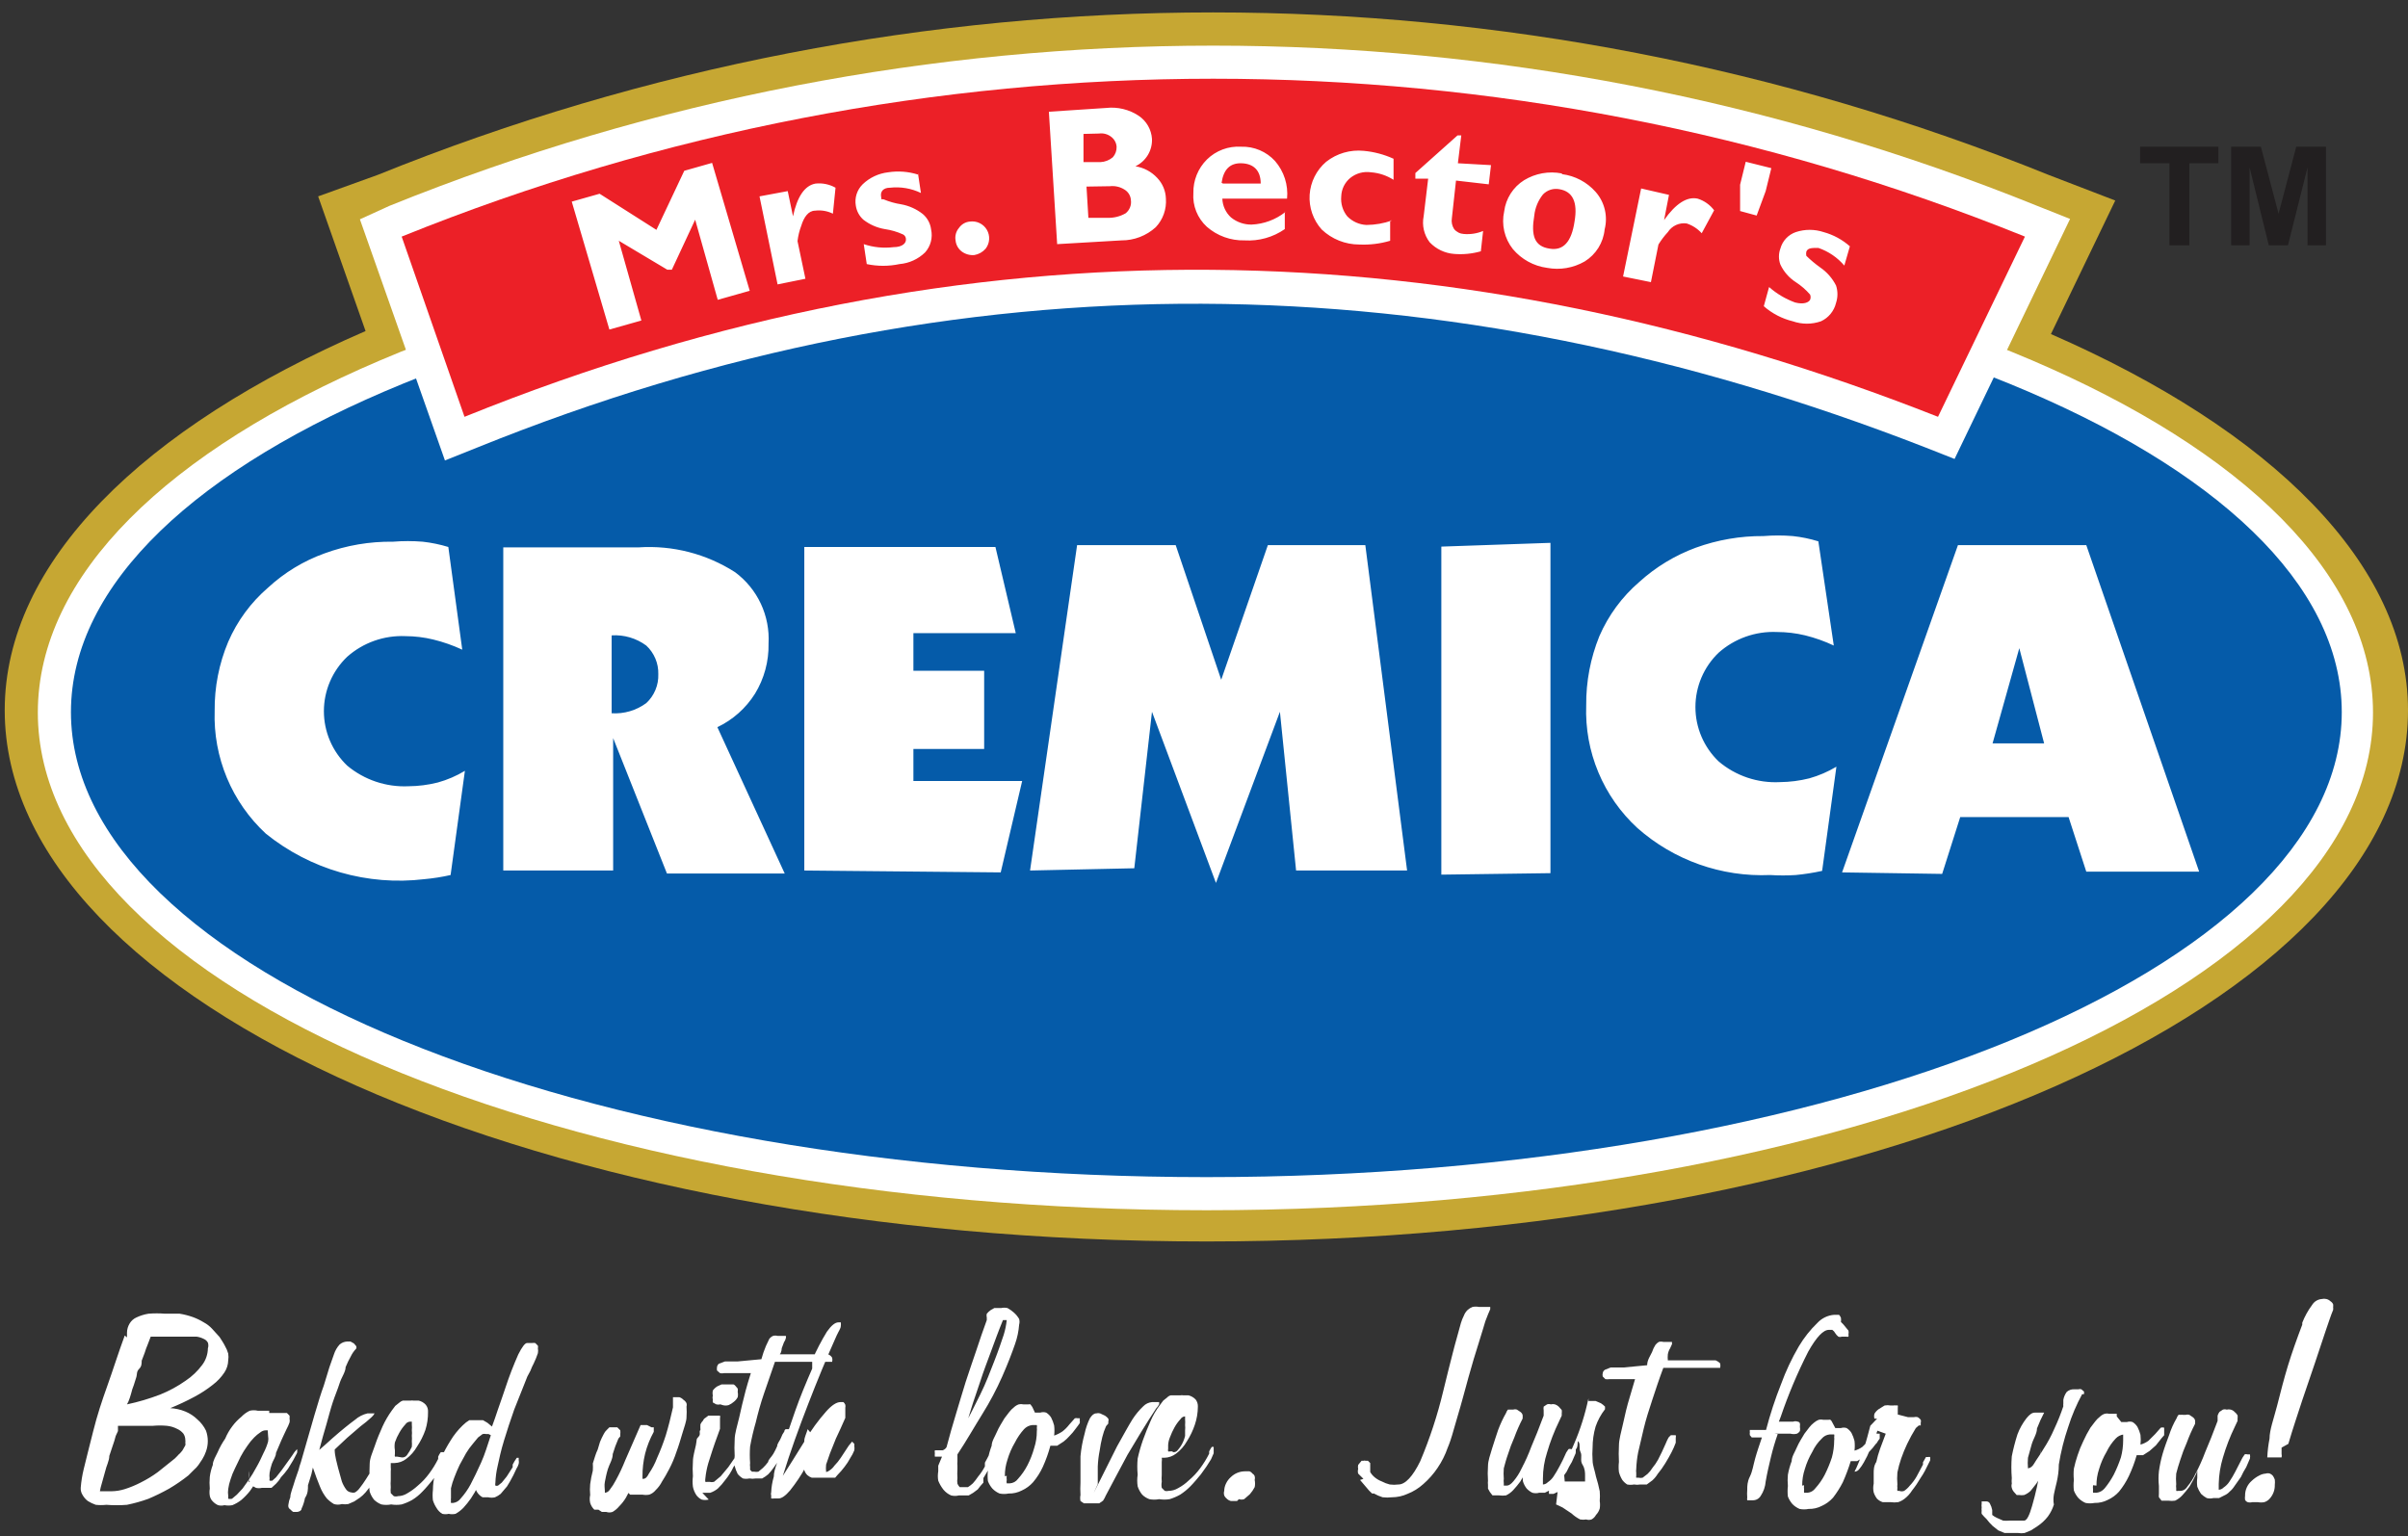
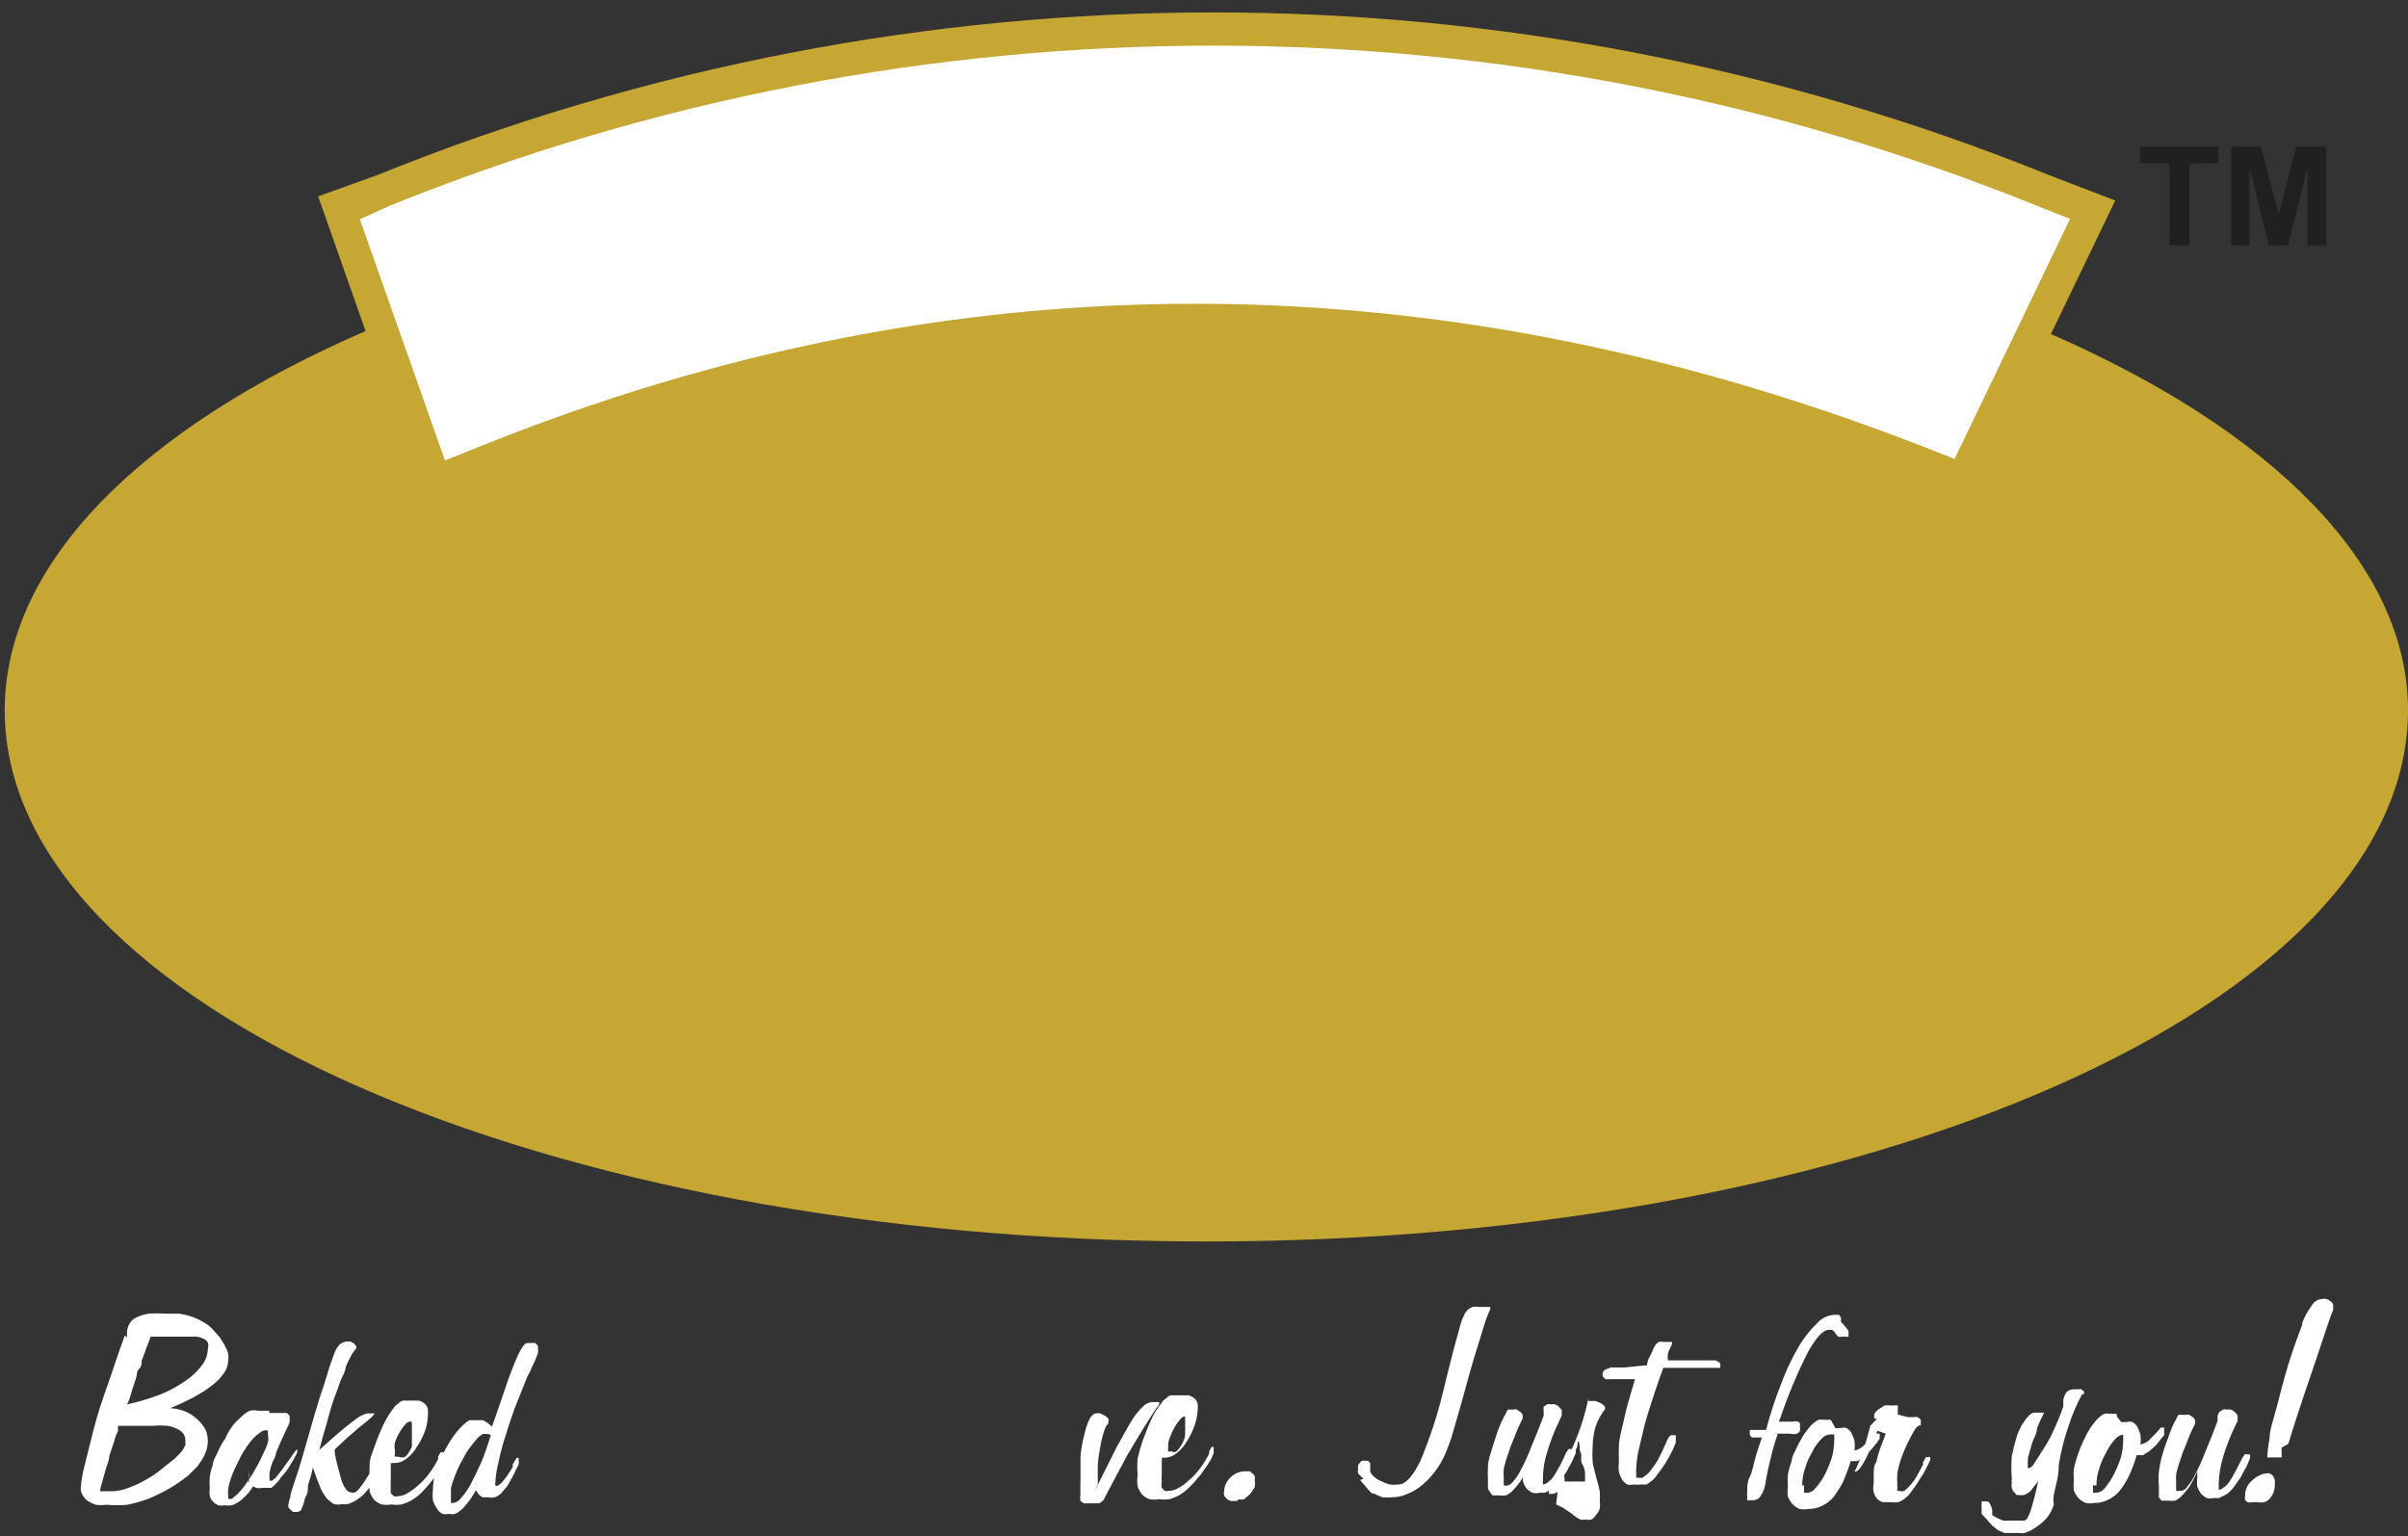
<svg xmlns="http://www.w3.org/2000/svg" width="152" height="97" viewBox="0 0 152 97" fill="none">
  <rect x="0" y="0" width="152" height="97" fill="#333333" stroke="none" />
  <path fill-rule="evenodd" clip-rule="evenodd" d="M23.836 11.044C57.666 -2.636 95.487 -2.636 129.317 11.044L133.521 12.66L129.46 21.091C143.378 27.172 152 35.627 152 44.843C152 63.369 118.035 78.38 76.161 78.38C34.287 78.38 0.298 63.369 0.298 44.843C0.298 35.485 9.039 26.982 23.076 20.901L20.083 12.398" fill="#C6A733" />
-   <path fill-rule="evenodd" clip-rule="evenodd" d="M76.161 13.538C116.895 13.538 149.791 27.599 149.791 44.985C149.791 62.372 116.776 76.409 76.161 76.409C35.545 76.409 2.388 62.348 2.388 44.985C2.388 27.623 35.426 13.538 76.161 13.538Z" fill="white" />
-   <path fill-rule="evenodd" clip-rule="evenodd" d="M76.16 15.627C115.731 15.627 147.819 28.762 147.819 44.961C147.819 61.159 115.731 74.318 76.16 74.318C36.59 74.318 4.478 61.183 4.478 44.961C4.478 28.738 36.566 15.627 76.16 15.627Z" fill="#055BA9" />
  <path fill-rule="evenodd" clip-rule="evenodd" d="M24.594 12.991C57.946 -0.488 95.228 -0.488 128.579 12.991L130.669 13.822L123.378 28.976L121.572 28.263C91.123 16.387 60.626 15.912 30.105 28.263L28.086 29.071L22.718 13.846" fill="white" />
-   <path fill-rule="evenodd" clip-rule="evenodd" d="M25.355 14.938C58.217 1.648 94.957 1.648 127.819 14.938L122.333 26.315C92.239 14.44 61.148 13.442 29.321 26.315" fill="#EC2027" />
-   <path d="M29.179 41.018C28.592 40.745 27.979 40.53 27.35 40.377C26.775 40.237 26.185 40.165 25.593 40.163C24.242 40.104 22.922 40.572 21.911 41.469C21.448 41.913 21.079 42.446 20.827 43.035C20.575 43.625 20.445 44.26 20.445 44.901C20.445 45.543 20.575 46.178 20.827 46.767C21.079 47.357 21.448 47.89 21.911 48.334C22.992 49.238 24.374 49.705 25.783 49.64C26.407 49.636 27.03 49.556 27.635 49.403C28.237 49.237 28.812 48.989 29.346 48.666L28.443 55.245C27.895 55.369 27.34 55.456 26.78 55.507C25.006 55.719 23.207 55.574 21.49 55.08C19.773 54.587 18.172 53.754 16.781 52.633C15.719 51.649 14.88 50.449 14.323 49.112C13.766 47.776 13.502 46.336 13.55 44.89C13.533 43.39 13.824 41.902 14.406 40.519C14.976 39.204 15.837 38.034 16.923 37.099C17.954 36.147 19.166 35.412 20.486 34.938C21.87 34.43 23.335 34.18 24.809 34.201C25.433 34.15 26.061 34.15 26.685 34.201C27.233 34.262 27.773 34.373 28.3 34.534M38.609 40.115V45.032C39.39 45.082 40.164 44.855 40.794 44.391C41.045 44.159 41.242 43.875 41.373 43.559C41.505 43.244 41.566 42.904 41.554 42.562C41.563 42.224 41.5 41.889 41.368 41.577C41.237 41.266 41.041 40.986 40.794 40.757C40.164 40.292 39.39 40.065 38.609 40.115ZM31.768 54.96V34.558H40.319C42.461 34.417 44.592 34.967 46.399 36.125C47.098 36.644 47.657 37.327 48.026 38.115C48.395 38.903 48.562 39.77 48.513 40.638C48.536 41.751 48.239 42.848 47.658 43.797C47.083 44.713 46.259 45.446 45.283 45.911L49.534 55.15H42.1L38.704 46.6V54.96H31.768ZM50.77 54.96V34.534H62.835L64.118 39.973H57.657V42.348H62.123V47.288H57.657V49.307H64.522L63.168 55.079L50.77 54.96ZM65.02 54.96L67.99 34.415H74.213L77.086 42.918L80.032 34.415H86.183L88.82 54.96H81.813L80.792 44.937L76.754 55.744L72.716 44.937L71.6 54.818L65.02 54.96ZM90.981 55.221V34.51L97.869 34.273V55.127L90.981 55.221ZM115.754 40.757C115.175 40.484 114.571 40.269 113.949 40.115C113.366 39.974 112.768 39.903 112.168 39.902C110.817 39.842 109.497 40.311 108.486 41.208C108.023 41.651 107.654 42.184 107.402 42.774C107.15 43.364 107.02 43.999 107.02 44.64C107.02 45.282 107.15 45.916 107.402 46.506C107.654 47.096 108.023 47.629 108.486 48.072C109.563 48.986 110.948 49.453 112.358 49.379C112.982 49.373 113.604 49.293 114.21 49.141C114.81 48.972 115.385 48.724 115.92 48.405L115.018 54.984C114.469 55.104 113.914 55.191 113.355 55.245C112.817 55.28 112.278 55.28 111.74 55.245C108.666 55.379 105.661 54.315 103.356 52.276C102.29 51.296 101.449 50.096 100.892 48.759C100.334 47.422 100.073 45.981 100.126 44.533C100.112 43.036 100.395 41.551 100.957 40.163C101.527 38.848 102.388 37.678 103.475 36.743C104.513 35.801 105.722 35.067 107.037 34.581C108.407 34.084 109.855 33.834 111.313 33.845C111.929 33.794 112.549 33.794 113.165 33.845C113.713 33.903 114.254 34.014 114.78 34.178L115.754 40.757ZM125.777 46.932H129.031L127.464 40.923L125.777 46.932ZM116.277 55.079L123.592 34.415H131.692L138.817 55.032H131.692L130.575 51.587H123.735L122.595 55.174L116.277 55.079Z" fill="white" />
  <path d="M41.435 14.512L43.193 10.783L44.95 10.284L47.325 18.359L45.306 18.93L43.881 13.87L42.409 17.029H42.124L39.06 15.201L40.485 20.236L38.466 20.806L36.091 12.73L37.849 12.232M49.724 12.066L50.057 13.657C50.318 12.422 50.793 11.709 51.482 11.59C51.919 11.544 52.358 11.636 52.741 11.851L52.575 13.491C52.229 13.319 51.841 13.253 51.458 13.3C51.031 13.3 50.746 13.704 50.579 14.25C50.46 14.564 50.38 14.891 50.342 15.224L50.841 17.599L49.083 17.956L47.943 12.398L49.724 12.066ZM57.942 10.925L58.132 12.184C57.528 11.892 56.852 11.777 56.185 11.851C55.757 11.851 55.567 12.089 55.615 12.398C55.662 12.707 55.615 12.54 55.781 12.588C56.132 12.734 56.498 12.838 56.874 12.897C57.377 12.986 57.85 13.198 58.251 13.514C58.541 13.762 58.728 14.109 58.774 14.488C58.83 14.742 58.825 15.006 58.759 15.258C58.693 15.51 58.568 15.743 58.394 15.937C57.957 16.362 57.386 16.622 56.779 16.673C56.097 16.818 55.393 16.818 54.712 16.673L54.522 15.414C55.126 15.617 55.767 15.682 56.399 15.604C56.969 15.604 57.23 15.343 57.182 15.058C57.175 15.002 57.154 14.948 57.121 14.903C57.088 14.857 57.044 14.82 56.992 14.797C56.63 14.632 56.246 14.521 55.852 14.464C55.359 14.382 54.894 14.178 54.498 13.87C54.242 13.642 54.075 13.331 54.023 12.992C53.979 12.748 53.995 12.498 54.069 12.262C54.144 12.026 54.275 11.812 54.451 11.638C54.891 11.214 55.459 10.947 56.066 10.878C56.694 10.78 57.336 10.829 57.942 11.02M60.318 15.177C60.293 15.039 60.3 14.896 60.337 14.761C60.373 14.626 60.44 14.5 60.531 14.393C60.609 14.279 60.711 14.183 60.83 14.113C60.949 14.043 61.083 14.001 61.22 13.989C61.431 13.959 61.645 13.993 61.836 14.085C62.028 14.178 62.187 14.325 62.294 14.509C62.401 14.692 62.451 14.904 62.437 15.116C62.424 15.328 62.347 15.531 62.218 15.699C62.034 15.912 61.782 16.055 61.505 16.103C61.227 16.128 60.949 16.052 60.721 15.889C60.608 15.806 60.513 15.699 60.443 15.576C60.373 15.454 60.331 15.317 60.318 15.177ZM66.208 7.054L69.818 6.816C70.544 6.733 71.277 6.91 71.885 7.315C72.124 7.477 72.324 7.692 72.468 7.943C72.612 8.194 72.697 8.475 72.716 8.764C72.732 9.124 72.641 9.48 72.455 9.789C72.269 10.097 71.996 10.344 71.671 10.498C72.2 10.581 72.685 10.84 73.049 11.234C73.386 11.587 73.581 12.052 73.595 12.54C73.619 12.869 73.575 13.2 73.464 13.511C73.354 13.821 73.18 14.106 72.954 14.345C72.363 14.884 71.591 15.181 70.792 15.177L66.731 15.414L66.208 7.054ZM68.393 8.455V10.236H69.462C69.75 10.223 70.026 10.114 70.246 9.928C70.407 9.745 70.493 9.507 70.483 9.263C70.475 9.142 70.441 9.025 70.383 8.918C70.326 8.812 70.247 8.719 70.151 8.645C70.042 8.558 69.916 8.494 69.781 8.457C69.646 8.42 69.505 8.411 69.367 8.431L68.393 8.455ZM68.583 11.78L68.702 13.752H69.889C70.297 13.768 70.7 13.669 71.053 13.467C71.176 13.369 71.272 13.241 71.33 13.095C71.388 12.949 71.408 12.791 71.386 12.636C71.378 12.5 71.337 12.369 71.267 12.253C71.196 12.137 71.099 12.04 70.982 11.97C70.707 11.795 70.38 11.72 70.056 11.757L68.583 11.78ZM81.1 13.348V14.464C80.358 14.981 79.462 15.232 78.559 15.177C77.688 15.198 76.841 14.893 76.184 14.322C75.889 14.053 75.659 13.721 75.51 13.351C75.362 12.981 75.3 12.582 75.329 12.184C75.321 11.792 75.393 11.403 75.54 11.039C75.686 10.676 75.906 10.346 76.184 10.07C76.467 9.791 76.806 9.575 77.178 9.436C77.551 9.297 77.948 9.238 78.345 9.263C78.745 9.25 79.144 9.324 79.513 9.48C79.882 9.636 80.213 9.87 80.483 10.165C80.764 10.489 80.976 10.866 81.107 11.274C81.238 11.683 81.284 12.114 81.243 12.54H77.157C77.165 12.765 77.217 12.985 77.311 13.189C77.405 13.393 77.538 13.576 77.704 13.728C78.073 14.027 78.535 14.187 79.01 14.179C79.779 14.144 80.518 13.87 81.124 13.395M77.205 11.59H79.58C79.58 10.735 79.105 10.331 78.369 10.308C77.633 10.284 77.229 10.711 77.11 11.543M87.751 13.918V15.201C87.12 15.388 86.461 15.468 85.803 15.438C84.919 15.438 84.068 15.098 83.428 14.488C83.161 14.191 82.957 13.843 82.827 13.466C82.696 13.088 82.643 12.689 82.669 12.29C82.696 11.892 82.802 11.503 82.981 11.146C83.16 10.789 83.409 10.472 83.713 10.213C84.386 9.684 85.237 9.437 86.088 9.524C86.737 9.584 87.371 9.752 87.965 10.023V11.353C87.536 11.079 87.046 10.916 86.54 10.878C86.309 10.844 86.074 10.858 85.849 10.919C85.624 10.98 85.415 11.088 85.233 11.234C85.061 11.376 84.921 11.554 84.822 11.754C84.724 11.955 84.67 12.174 84.663 12.398C84.62 12.851 84.756 13.303 85.043 13.657C85.363 13.986 85.796 14.181 86.254 14.203C86.805 14.199 87.351 14.103 87.87 13.918M94.116 10.426L93.974 11.638L91.907 11.4L91.646 13.775C91.606 14.015 91.657 14.26 91.789 14.464C91.864 14.556 91.959 14.63 92.065 14.684C92.171 14.737 92.287 14.767 92.406 14.773C92.819 14.808 93.235 14.743 93.618 14.583L93.475 15.866C92.927 16.022 92.356 16.078 91.789 16.032C91.2 15.987 90.65 15.724 90.245 15.296C90.069 15.065 89.944 14.8 89.878 14.517C89.813 14.235 89.808 13.941 89.865 13.657L90.15 11.281H89.342V10.925L92.002 8.55H92.24L92.026 10.308L94.116 10.426ZM98.605 10.996C99.422 11.1 100.173 11.497 100.719 12.113C101.001 12.432 101.2 12.816 101.299 13.23C101.398 13.643 101.395 14.075 101.289 14.488C101.249 14.899 101.114 15.294 100.896 15.645C100.677 15.995 100.381 16.29 100.03 16.507C99.312 16.921 98.47 17.064 97.655 16.911C96.812 16.797 96.042 16.374 95.494 15.723C95.233 15.392 95.049 15.008 94.954 14.597C94.86 14.186 94.857 13.759 94.948 13.348C94.998 12.947 95.138 12.562 95.355 12.221C95.573 11.88 95.864 11.591 96.206 11.377C96.918 10.944 97.764 10.791 98.582 10.949M97.822 15.699C98.677 15.842 99.199 15.272 99.389 13.989C99.603 12.754 99.27 12.089 98.439 11.947C98.251 11.91 98.057 11.921 97.874 11.979C97.691 12.037 97.526 12.14 97.394 12.279C97.089 12.661 96.899 13.123 96.848 13.609C96.634 14.868 96.848 15.557 97.822 15.699ZM105.351 12.303L105.042 13.894C105.778 12.849 106.491 12.398 107.156 12.54C107.573 12.669 107.939 12.927 108.201 13.277L107.417 14.726C107.16 14.44 106.833 14.227 106.467 14.108C106.238 14.076 106.004 14.11 105.793 14.207C105.583 14.304 105.405 14.459 105.28 14.654C105.056 14.896 104.858 15.158 104.686 15.438L104.211 17.813L102.453 17.457L103.593 11.899L105.351 12.303ZM110.885 13.609L109.84 13.324V11.662L110.196 10.213L111.811 10.616L111.455 12.066L110.885 13.609ZM116.775 15.533L116.419 16.768C115.983 16.256 115.417 15.87 114.78 15.652C114.353 15.652 114.115 15.652 114.02 15.889C114.002 15.976 114.002 16.065 114.02 16.151C114.293 16.419 114.587 16.665 114.899 16.887C115.322 17.177 115.665 17.569 115.897 18.027C116.014 18.382 116.014 18.765 115.897 19.12C115.837 19.373 115.721 19.61 115.556 19.811C115.392 20.013 115.183 20.175 114.947 20.284C114.37 20.486 113.742 20.486 113.165 20.284C112.488 20.119 111.86 19.793 111.336 19.333L111.669 18.122C112.15 18.546 112.706 18.876 113.308 19.096C113.854 19.238 114.163 19.096 114.258 18.93C114.28 18.877 114.291 18.82 114.291 18.763C114.291 18.706 114.28 18.65 114.258 18.597C113.995 18.295 113.691 18.031 113.355 17.813C112.931 17.541 112.594 17.154 112.381 16.697C112.263 16.375 112.263 16.021 112.381 15.699C112.446 15.459 112.568 15.238 112.738 15.055C112.908 14.873 113.12 14.735 113.355 14.654C113.926 14.464 114.542 14.464 115.113 14.654C115.729 14.823 116.298 15.132 116.775 15.557" fill="white" />
  <path d="M136.942 15.486V10.308H135.089V9.263H140.029V10.308H138.2V15.486M140.837 15.486V9.263H142.713L143.83 13.491L144.946 9.263H146.822V15.486H145.658V10.569L144.423 15.486H143.212L142.001 10.569V15.486H140.837Z" fill="#221F20" />
  <path d="M6.306 94.151H6.449H6.591H7.043C7.333 94.147 7.621 94.099 7.898 94.009C8.233 93.901 8.558 93.766 8.871 93.605C9.254 93.415 9.62 93.193 9.964 92.94L11.033 92.085L11.199 91.919C11.248 91.858 11.304 91.802 11.365 91.753L11.508 91.586C11.603 91.42 11.603 91.42 11.698 91.254C11.712 91.199 11.712 91.142 11.698 91.088C11.708 91.032 11.708 90.976 11.698 90.921C11.698 90.778 11.657 90.638 11.579 90.517C11.471 90.383 11.333 90.278 11.175 90.209C10.975 90.106 10.758 90.042 10.534 90.019C10.242 89.992 9.948 89.992 9.655 90.019H9.061H8.515H8.183H7.826H7.446C7.446 90.138 7.446 90.233 7.446 90.351L7.304 90.66C7.251 90.869 7.188 91.075 7.114 91.278L6.9 91.919C6.9 92.228 6.71 92.56 6.639 92.893L6.354 93.914M8.016 88.665C8.728 88.515 9.427 88.308 10.107 88.047C10.677 87.818 11.219 87.523 11.722 87.169C12.125 86.899 12.478 86.561 12.767 86.171C12.993 85.869 13.118 85.503 13.123 85.126C13.161 85.01 13.161 84.885 13.123 84.77C13.066 84.663 12.974 84.578 12.862 84.532C12.72 84.46 12.568 84.412 12.41 84.39H11.698H11.08H10.51H10.011H9.513L9.323 84.888C9.249 85.059 9.186 85.233 9.133 85.411L8.943 85.91C8.943 86.1 8.943 86.266 8.776 86.432C8.61 86.599 8.658 86.765 8.61 86.931C8.563 87.097 8.491 87.287 8.444 87.454C8.374 87.623 8.319 87.798 8.278 87.976C8.233 88.146 8.177 88.312 8.111 88.475L8.016 88.665ZM8.016 84.437V84.128C8.02 83.927 8.078 83.73 8.183 83.558C8.283 83.391 8.432 83.258 8.61 83.178C8.851 83.064 9.107 82.984 9.37 82.941C9.718 82.913 10.068 82.913 10.415 82.941H11.342C11.625 82.987 11.903 83.058 12.173 83.154C12.413 83.241 12.644 83.353 12.862 83.487C13.067 83.597 13.252 83.741 13.408 83.915L13.859 84.413C13.978 84.603 14.097 84.77 14.192 84.96C14.284 85.116 14.356 85.284 14.406 85.458C14.428 85.6 14.428 85.744 14.406 85.886C14.4 86.157 14.318 86.42 14.168 86.646C13.969 86.947 13.72 87.212 13.432 87.43C13.068 87.718 12.678 87.972 12.268 88.19C11.774 88.455 11.267 88.693 10.748 88.903C11.074 88.921 11.395 88.993 11.698 89.116C11.981 89.232 12.239 89.401 12.458 89.615C12.687 89.812 12.873 90.055 13.004 90.328C13.155 90.75 13.155 91.212 13.004 91.634C12.945 91.809 12.865 91.976 12.767 92.133L12.529 92.489C12.447 92.603 12.352 92.707 12.244 92.798L12.078 92.964L11.888 93.154C11.503 93.458 11.099 93.736 10.677 93.985C10.253 94.223 9.817 94.437 9.37 94.626C8.929 94.786 8.476 94.913 8.016 95.007C7.582 95.041 7.145 95.041 6.71 95.007C6.489 95.031 6.266 95.031 6.045 95.007C5.87 94.947 5.703 94.867 5.546 94.769C5.41 94.667 5.297 94.537 5.214 94.389C5.128 94.255 5.086 94.097 5.095 93.938C5.126 93.537 5.19 93.14 5.285 92.75C5.427 92.156 5.617 91.42 5.879 90.375C6.14 89.33 6.425 88.475 6.781 87.477C7.138 86.48 7.47 85.411 7.874 84.318L8.016 84.437ZM16.899 90.304H16.781C16.66 90.304 16.542 90.346 16.448 90.423C16.302 90.518 16.166 90.63 16.044 90.755C15.885 90.915 15.742 91.09 15.617 91.278C15.459 91.497 15.316 91.727 15.189 91.966L14.833 92.703C14.718 92.932 14.622 93.17 14.548 93.415C14.481 93.608 14.433 93.807 14.406 94.009C14.385 94.151 14.385 94.295 14.406 94.436V94.626C14.484 94.642 14.565 94.642 14.643 94.626L14.952 94.365L15.308 93.985L15.664 93.486C15.856 93.212 16.03 92.927 16.187 92.631C16.353 92.346 16.496 92.038 16.638 91.729C16.758 91.502 16.854 91.263 16.923 91.016C16.945 90.899 16.945 90.778 16.923 90.66L16.899 90.304ZM16.282 93.344C16.124 93.629 15.957 93.89 15.783 94.128C15.62 94.335 15.437 94.525 15.237 94.698C15.063 94.835 14.871 94.947 14.667 95.03C14.502 95.061 14.333 95.061 14.168 95.03C14.036 95.066 13.897 95.066 13.764 95.03C13.639 94.973 13.526 94.893 13.432 94.793C13.333 94.697 13.267 94.572 13.242 94.436C13.217 94.287 13.217 94.135 13.242 93.985C13.22 93.74 13.22 93.494 13.242 93.249C13.274 92.989 13.338 92.734 13.432 92.489C13.432 92.228 13.622 91.942 13.741 91.681C13.871 91.382 14.03 91.096 14.216 90.826C14.332 90.547 14.484 90.284 14.667 90.043C14.832 89.822 15.023 89.623 15.237 89.449C15.387 89.292 15.564 89.163 15.759 89.069C15.931 89.027 16.11 89.027 16.282 89.069H16.52H16.757H16.876H16.994V89.211H17.873H18.111L18.277 89.377C18.285 89.441 18.285 89.504 18.277 89.568C18.295 89.646 18.295 89.727 18.277 89.805C18.225 89.952 18.162 90.095 18.087 90.232L17.897 90.636L17.755 90.945L17.422 91.729C17.422 91.966 17.232 92.204 17.161 92.418C17.09 92.632 17.042 92.822 17.018 92.988C17.002 93.106 17.002 93.226 17.018 93.344C17.005 93.391 17.005 93.44 17.018 93.486H17.184L17.422 93.273L17.778 92.822L18.325 92.061L18.443 91.895L18.586 91.681L18.752 91.491C18.767 91.57 18.767 91.65 18.752 91.729L18.515 92.18L18.182 92.727C18.045 92.919 17.894 93.102 17.731 93.273C17.648 93.421 17.544 93.557 17.422 93.677L17.137 93.938H16.828H16.52C16.402 93.964 16.28 93.964 16.163 93.938C16.056 93.894 15.959 93.83 15.878 93.748C15.79 93.638 15.732 93.507 15.712 93.368C15.686 93.203 15.686 93.034 15.712 92.869V93.582L16.282 93.344ZM19.655 93.083L19.441 93.771C19.441 94.033 19.441 94.294 19.251 94.579C19.208 94.809 19.137 95.032 19.037 95.244C19.037 95.386 18.847 95.458 18.728 95.458H18.515C18.449 95.424 18.392 95.375 18.348 95.315C18.282 95.279 18.231 95.22 18.206 95.149C18.194 95.094 18.194 95.038 18.206 94.983C18.224 94.828 18.264 94.676 18.325 94.532C18.325 94.27 18.491 93.914 18.633 93.415L18.847 92.798C18.885 92.637 18.932 92.478 18.99 92.323L19.845 89.354C20.082 88.546 20.272 87.929 20.439 87.477L20.795 86.313L21.08 85.506C21.153 85.277 21.275 85.066 21.436 84.888C21.568 84.772 21.736 84.705 21.911 84.698H22.125L22.339 84.817L22.481 84.983C22.494 85.009 22.5 85.038 22.5 85.067C22.5 85.095 22.494 85.124 22.481 85.15C22.346 85.289 22.234 85.45 22.149 85.625C22.024 85.847 21.913 86.077 21.816 86.313C21.816 86.622 21.555 86.955 21.436 87.335C21.317 87.715 21.151 88.095 21.009 88.522C20.866 88.95 20.747 89.425 20.605 89.924C20.462 90.422 20.296 90.969 20.154 91.539L20.51 91.23L20.985 90.802C21.579 90.28 22.054 89.9 22.41 89.639C22.634 89.442 22.903 89.304 23.194 89.235H23.455H23.645C23.591 89.335 23.518 89.423 23.431 89.496C23.22 89.691 22.998 89.873 22.766 90.043L21.911 90.779L21.127 91.515C21.127 91.943 21.27 92.346 21.341 92.679L21.579 93.534C21.648 93.721 21.744 93.897 21.864 94.056C21.901 94.103 21.948 94.142 22.001 94.171C22.054 94.2 22.112 94.217 22.172 94.223C22.25 94.248 22.333 94.248 22.41 94.223C22.522 94.156 22.619 94.067 22.695 93.962C22.84 93.779 22.974 93.589 23.099 93.392L23.74 92.37L23.883 92.156H24.025C24.034 92.195 24.034 92.236 24.025 92.275C24.042 92.377 24.042 92.482 24.025 92.584C23.976 92.759 23.904 92.927 23.811 93.083C23.724 93.293 23.612 93.492 23.479 93.677C23.357 93.868 23.222 94.051 23.075 94.223C22.968 94.346 22.849 94.457 22.719 94.555L22.362 94.793L21.982 94.959C21.849 94.982 21.712 94.982 21.579 94.959C21.416 95.009 21.242 95.009 21.08 94.959C20.914 94.861 20.762 94.742 20.628 94.603C20.45 94.38 20.306 94.132 20.201 93.867C20.058 93.534 19.916 93.13 19.75 92.655L19.655 93.083ZM25.355 92.014C25.418 92.022 25.482 92.013 25.541 91.988C25.599 91.963 25.65 91.923 25.688 91.871C25.808 91.708 25.911 91.533 25.996 91.349C26.007 91.23 26.007 91.111 25.996 90.993C26.007 90.874 26.007 90.755 25.996 90.636C26.01 90.526 26.01 90.414 25.996 90.304C26.008 90.185 26.008 90.066 25.996 89.947V89.757H25.878C25.82 89.76 25.764 89.777 25.715 89.806C25.665 89.835 25.623 89.875 25.593 89.924C25.446 90.082 25.318 90.258 25.213 90.446C25.097 90.642 25.002 90.849 24.928 91.064C24.898 91.229 24.898 91.398 24.928 91.563V91.8C24.915 91.855 24.915 91.912 24.928 91.966H25.07L25.355 92.014ZM24.666 92.346C24.672 92.441 24.672 92.537 24.666 92.631C24.677 92.718 24.677 92.806 24.666 92.893V93.439C24.654 93.589 24.654 93.74 24.666 93.89C24.653 94.017 24.653 94.144 24.666 94.27L24.856 94.46C24.942 94.485 25.032 94.485 25.118 94.46C25.319 94.457 25.516 94.4 25.688 94.294C25.935 94.154 26.166 93.987 26.376 93.795C26.644 93.571 26.883 93.316 27.089 93.035C27.306 92.744 27.497 92.434 27.659 92.109V91.966C27.702 91.865 27.758 91.769 27.825 91.681H27.944H28.134C28.134 91.681 28.134 91.681 28.134 91.824C28.139 91.911 28.139 91.998 28.134 92.085C28.09 92.216 28.034 92.344 27.968 92.465L27.683 92.916L27.326 93.415C27.089 93.7 26.875 93.962 26.662 94.175C26.472 94.377 26.256 94.553 26.02 94.698C25.81 94.817 25.587 94.912 25.355 94.983C25.135 95.019 24.91 95.019 24.69 94.983C24.486 95.023 24.276 95.023 24.073 94.983C23.906 94.916 23.753 94.82 23.621 94.698C23.494 94.543 23.397 94.366 23.336 94.175C23.298 93.931 23.298 93.683 23.336 93.439C23.316 93.099 23.316 92.758 23.336 92.418C23.336 92.061 23.526 91.681 23.669 91.254C23.811 90.826 23.977 90.446 24.144 90.066C24.308 89.707 24.507 89.365 24.738 89.045L24.951 88.76L25.189 88.57C25.257 88.506 25.338 88.457 25.426 88.427H25.664H25.806H25.925C25.98 88.416 26.037 88.416 26.091 88.427H26.234H26.424C26.598 88.465 26.756 88.557 26.875 88.689C26.979 88.815 27.029 88.977 27.018 89.14C27.024 89.526 26.968 89.911 26.852 90.28C26.721 90.648 26.546 91 26.329 91.325C26.156 91.631 25.922 91.898 25.64 92.109C25.429 92.272 25.171 92.363 24.904 92.37H24.761H24.619H24.476L24.334 92.251L24.666 92.346ZM30.842 90.541H30.699C30.622 90.52 30.54 90.52 30.462 90.541L30.177 90.755L29.844 91.159C29.685 91.344 29.542 91.543 29.417 91.753L29.013 92.489C28.894 92.75 28.775 93.011 28.68 93.273C28.591 93.496 28.519 93.727 28.467 93.962C28.467 94.199 28.467 94.389 28.467 94.579C28.457 94.634 28.457 94.69 28.467 94.745C28.456 94.792 28.456 94.841 28.467 94.888H28.609C28.704 94.876 28.795 94.844 28.877 94.795C28.958 94.746 29.029 94.681 29.084 94.603C29.324 94.336 29.532 94.041 29.702 93.724C29.915 93.32 30.129 92.869 30.367 92.346C30.604 91.824 30.77 91.254 30.984 90.612L30.842 90.541ZM30.177 93.819C30.046 94.091 29.895 94.353 29.726 94.603C29.58 94.811 29.422 95.01 29.25 95.197C29.104 95.347 28.936 95.475 28.752 95.577C28.611 95.608 28.465 95.608 28.324 95.577C28.191 95.608 28.053 95.608 27.92 95.577C27.774 95.489 27.651 95.367 27.564 95.22C27.461 95.066 27.381 94.898 27.326 94.722C27.301 94.509 27.301 94.293 27.326 94.08C27.334 93.367 27.513 92.667 27.849 92.038C28.023 91.661 28.222 91.296 28.443 90.945C28.654 90.597 28.91 90.278 29.203 89.995L29.417 89.805L29.63 89.662H29.82H30.224H30.485L30.77 89.829L31.055 90.066C31.174 89.757 31.293 89.401 31.436 88.974C31.578 88.546 31.744 88.119 31.911 87.596C32.144 86.886 32.414 86.189 32.718 85.506C32.956 85.031 33.146 84.793 33.264 84.793H33.573C33.644 84.781 33.716 84.781 33.787 84.793L33.953 84.96C33.967 85.014 33.967 85.071 33.953 85.126C33.973 85.228 33.973 85.333 33.953 85.434C33.88 85.654 33.793 85.868 33.692 86.076C33.611 86.23 33.539 86.388 33.478 86.551L33.288 86.907L32.457 88.997C32.219 89.662 32.006 90.328 31.816 90.945C31.626 91.563 31.507 92.109 31.412 92.56C31.329 92.911 31.282 93.269 31.269 93.629C31.256 93.684 31.256 93.74 31.269 93.795C31.323 93.815 31.382 93.815 31.436 93.795L31.673 93.605L31.982 93.225L32.362 92.631V92.465L32.481 92.251L32.623 92.038C32.623 92.038 32.623 92.038 32.742 92.038V92.18C32.76 92.258 32.76 92.34 32.742 92.418C32.71 92.527 32.662 92.631 32.599 92.727L32.409 93.13C32.267 93.415 32.124 93.653 32.006 93.843L31.602 94.318C31.494 94.406 31.374 94.478 31.246 94.532C31.105 94.565 30.959 94.565 30.818 94.532H30.462C30.352 94.472 30.255 94.391 30.177 94.294C30.09 94.18 30.026 94.052 29.987 93.914C29.969 93.74 29.969 93.565 29.987 93.392L30.177 93.819Z" fill="white" />
-   <path d="M39.891 93.771C39.783 94.041 39.656 94.303 39.511 94.555C39.392 94.755 39.248 94.938 39.083 95.102C38.966 95.247 38.82 95.368 38.656 95.458C38.532 95.5 38.399 95.5 38.276 95.458H37.991L37.777 95.315H37.634H37.516C37.394 95.197 37.304 95.05 37.254 94.888C37.216 94.724 37.216 94.553 37.254 94.389C37.232 94.16 37.232 93.929 37.254 93.7C37.291 93.412 37.347 93.126 37.421 92.845C37.431 92.695 37.431 92.544 37.421 92.394L37.563 91.943C37.608 91.796 37.664 91.653 37.73 91.515L37.872 91.04C37.942 90.87 38.021 90.703 38.109 90.541C38.155 90.442 38.22 90.354 38.3 90.28L38.466 90.114H38.656H38.822H38.965L39.154 90.304C39.164 90.383 39.164 90.462 39.154 90.541V90.684L39.036 90.826C38.896 91.143 38.777 91.468 38.679 91.8C38.679 92.133 38.466 92.441 38.371 92.75C38.276 93.059 38.228 93.32 38.181 93.558C38.133 93.795 38.181 93.985 38.181 94.128V94.247C38.243 94.241 38.304 94.221 38.358 94.188C38.411 94.155 38.456 94.11 38.489 94.056C38.635 93.871 38.762 93.672 38.87 93.463C39.093 93.056 39.292 92.635 39.463 92.204L40.437 89.971H40.841L41.126 90.114H41.268V90.256C41.268 90.256 41.268 90.256 41.268 90.399C41.028 90.832 40.844 91.296 40.722 91.776C40.607 92.251 40.551 92.737 40.556 93.225V93.368C40.675 93.368 40.793 93.368 40.96 93.035C41.173 92.725 41.348 92.39 41.482 92.037C41.691 91.573 41.873 91.097 42.029 90.612C42.195 90.066 42.337 89.496 42.48 88.855C42.48 88.855 42.48 88.855 42.48 88.712V88.57V88.403V88.213H42.622H42.884C42.983 88.246 43.073 88.303 43.145 88.38C43.227 88.432 43.293 88.506 43.335 88.594C43.355 88.663 43.355 88.737 43.335 88.807C43.35 89.029 43.35 89.251 43.335 89.472C43.335 89.734 43.192 90.09 43.074 90.494C42.955 90.897 42.836 91.301 42.694 91.681C42.572 92.049 42.422 92.407 42.242 92.75C42.076 93.059 41.934 93.32 41.791 93.534C41.688 93.737 41.551 93.922 41.387 94.08C41.282 94.211 41.142 94.31 40.983 94.365C40.842 94.392 40.697 94.392 40.556 94.365H40.223H40.033H39.772C39.696 94.297 39.632 94.217 39.582 94.128C39.555 94.002 39.555 93.873 39.582 93.748C39.568 93.582 39.568 93.415 39.582 93.249M45.472 88.665C45.387 88.688 45.297 88.688 45.211 88.665L44.998 88.546C44.986 88.483 44.986 88.419 44.998 88.356C44.972 88.279 44.972 88.196 44.998 88.118C44.973 88.009 44.973 87.896 44.998 87.786C45.075 87.682 45.172 87.593 45.282 87.525L45.544 87.406H45.805H46.304C46.361 87.432 46.41 87.473 46.446 87.525L46.565 87.667C46.578 87.738 46.578 87.81 46.565 87.881C46.59 87.99 46.59 88.104 46.565 88.213C46.507 88.324 46.426 88.421 46.328 88.499C46.228 88.586 46.116 88.658 45.995 88.712C45.871 88.748 45.739 88.748 45.615 88.712L45.472 88.665ZM44.736 94.674C44.589 94.714 44.433 94.714 44.285 94.674C44.153 94.607 44.039 94.509 43.952 94.389C43.849 94.23 43.776 94.053 43.739 93.867C43.711 93.646 43.711 93.422 43.739 93.201C43.717 92.893 43.717 92.583 43.739 92.275C43.739 91.942 43.857 91.586 43.929 91.23C44 90.874 43.929 90.874 44.095 90.708C44.261 90.541 44.095 90.399 44.214 90.28C44.207 90.161 44.207 90.042 44.214 89.924C44.255 89.835 44.311 89.755 44.38 89.686C44.406 89.615 44.456 89.556 44.523 89.52L44.712 89.377H44.998H45.449C45.462 89.432 45.462 89.489 45.449 89.544C45.445 89.631 45.445 89.718 45.449 89.805V90.019V90.209L45.33 90.541C45.045 91.301 44.855 91.919 44.712 92.37C44.619 92.688 44.556 93.014 44.523 93.344C44.51 93.415 44.51 93.487 44.523 93.558C44.561 93.568 44.602 93.568 44.641 93.558H44.784C44.877 93.582 44.975 93.582 45.069 93.558L45.496 93.201L45.971 92.631L46.446 91.943C46.446 91.943 46.446 91.943 46.446 91.824V91.634C46.483 91.549 46.531 91.469 46.589 91.396C46.589 91.396 46.589 91.396 46.708 91.396H46.826C46.826 91.396 46.826 91.396 46.826 91.563V91.752L46.589 92.18L46.423 92.441L46.304 92.608C46.166 92.906 45.99 93.185 45.781 93.439C45.64 93.635 45.481 93.818 45.306 93.985C45.164 94.099 45.004 94.188 44.831 94.247H44.332M47.61 86.693H47.111H46.066H45.71C45.624 86.714 45.535 86.714 45.449 86.693L45.259 86.527C45.248 86.456 45.248 86.384 45.259 86.313C45.27 86.23 45.312 86.153 45.377 86.1L45.758 85.957H46.541L48.061 85.815C48.138 85.531 48.233 85.254 48.346 84.983L48.56 84.532C48.622 84.449 48.703 84.384 48.798 84.342C48.891 84.316 48.99 84.316 49.083 84.342H49.297H49.487H49.605C49.618 84.389 49.618 84.438 49.605 84.485C49.583 84.579 49.543 84.667 49.487 84.746L49.344 85.126C49.344 85.126 49.344 85.363 49.225 85.506H49.724H50.175H50.983H51.743H52.266C52.376 85.543 52.469 85.619 52.527 85.719C52.55 85.805 52.55 85.895 52.527 85.981H52.028H51.434H50.532H49.605H48.916L48.228 87.976C48.014 88.594 47.848 89.211 47.705 89.805C47.56 90.305 47.441 90.812 47.349 91.325C47.323 91.673 47.323 92.022 47.349 92.37C47.336 92.449 47.336 92.529 47.349 92.608V92.798L47.468 92.916H47.61C47.697 92.932 47.785 92.932 47.871 92.916L48.157 92.679C48.278 92.562 48.389 92.435 48.489 92.299C48.489 92.156 48.703 91.99 48.822 91.776C48.91 91.623 48.989 91.464 49.059 91.301C49.059 91.135 49.225 90.969 49.297 90.779C49.347 90.634 49.419 90.498 49.51 90.375C49.51 90.375 49.51 90.232 49.629 90.232H49.795H49.938C49.951 90.287 49.951 90.344 49.938 90.399C49.955 90.501 49.955 90.605 49.938 90.708C49.863 90.911 49.776 91.109 49.677 91.301C49.558 91.539 49.439 91.776 49.297 92.014L48.822 92.679C48.723 92.823 48.611 92.958 48.489 93.083C48.372 93.183 48.245 93.271 48.109 93.344H47.705C47.572 93.368 47.435 93.368 47.301 93.344C47.168 93.371 47.031 93.371 46.898 93.344C46.771 93.269 46.658 93.173 46.565 93.059C46.483 92.9 46.419 92.733 46.375 92.56C46.349 92.347 46.349 92.132 46.375 91.919C46.355 91.579 46.355 91.238 46.375 90.897C46.375 90.494 46.541 90.019 46.66 89.496C46.779 88.974 46.898 88.427 47.064 87.81C47.23 87.192 47.444 86.551 47.658 85.862L47.61 86.693ZM51.719 91.135C51.719 91.301 51.482 91.539 51.339 91.776L50.864 92.608C50.577 93.135 50.243 93.636 49.867 94.104C49.582 94.436 49.344 94.603 49.154 94.603H48.869C48.806 94.616 48.742 94.616 48.679 94.603V94.413C48.657 94.351 48.657 94.284 48.679 94.223C48.694 93.885 48.75 93.55 48.845 93.225C48.845 92.75 49.154 92.156 49.392 91.444C49.629 90.731 49.89 89.947 50.199 89.069C50.508 88.19 50.864 87.335 51.268 86.408C51.272 86.329 51.272 86.25 51.268 86.171C51.268 86.171 51.268 85.981 51.268 85.862C51.535 85.248 51.845 84.652 52.194 84.081C52.479 83.677 52.717 83.487 52.931 83.487H53.073C53.084 83.566 53.084 83.646 53.073 83.724C53.073 83.867 52.931 84.057 52.812 84.318C52.17 85.743 51.577 87.192 51.007 88.665C50.437 90.138 49.89 91.634 49.415 93.178L50.033 92.204L50.817 90.945C51.201 90.294 51.646 89.682 52.147 89.116C52.503 88.712 52.812 88.522 53.049 88.522H53.239C53.292 88.567 53.333 88.624 53.358 88.689C53.372 88.751 53.372 88.816 53.358 88.879V89.021C53.358 89.021 53.358 89.021 53.358 89.164V89.33V89.52C53.144 89.995 52.954 90.446 52.764 90.826L52.384 91.776L52.147 92.465C52.129 92.623 52.129 92.782 52.147 92.94C52.234 92.921 52.316 92.88 52.384 92.822C52.496 92.746 52.593 92.649 52.669 92.537C52.82 92.384 52.955 92.216 53.073 92.037L53.572 91.278L53.786 91.016L53.928 91.159V91.301C53.941 91.388 53.941 91.476 53.928 91.563C53.86 91.738 53.772 91.905 53.667 92.061C53.565 92.254 53.446 92.437 53.311 92.608C53.173 92.792 53.022 92.967 52.859 93.13L52.717 93.296H52.574H52.408H52.266H51.957H51.6H51.244C51.139 93.261 51.042 93.204 50.959 93.13C50.872 93.044 50.807 92.938 50.769 92.822C50.755 92.679 50.755 92.536 50.769 92.394C50.757 92.267 50.757 92.14 50.769 92.014C50.76 91.856 50.76 91.697 50.769 91.539C50.769 91.373 50.769 91.183 50.769 90.969C50.769 90.755 50.912 90.494 50.983 90.232L51.719 91.135ZM60.745 90.232C61.172 89.472 61.529 88.736 61.885 88.024C62.241 87.311 62.502 86.599 62.764 85.933C63.025 85.268 63.215 84.698 63.358 84.271C63.452 83.969 63.515 83.659 63.548 83.344H63.31C63.025 84.033 62.788 84.698 62.55 85.34C62.312 85.981 62.075 86.599 61.885 87.192C61.695 87.786 61.481 88.356 61.315 88.902C61.149 89.449 60.982 89.971 60.84 90.47L60.745 90.232ZM59.462 91.966H59.296H59.13H59.011C59.002 91.895 59.002 91.823 59.011 91.752C58.998 91.69 58.998 91.625 59.011 91.563H59.248H59.51C59.608 91.527 59.691 91.46 59.747 91.372C59.937 90.66 60.127 89.971 60.341 89.282C60.555 88.594 60.745 87.905 60.959 87.24C61.172 86.575 61.41 85.91 61.624 85.268C61.837 84.627 62.051 83.986 62.289 83.344V83.178C62.267 83.1 62.267 83.019 62.289 82.941C62.365 82.85 62.453 82.77 62.55 82.703L62.764 82.584H62.978H63.191C63.324 82.554 63.462 82.554 63.595 82.584C63.74 82.663 63.876 82.759 63.999 82.869C64.13 82.986 64.243 83.122 64.331 83.273C64.364 83.39 64.364 83.513 64.331 83.63C64.3 84.051 64.212 84.466 64.07 84.865C63.88 85.411 63.619 86.1 63.263 86.907C62.906 87.715 62.479 88.522 62.004 89.282C61.529 90.042 61.006 90.969 60.436 91.824V91.966C60.436 91.966 60.436 92.085 60.436 92.133C60.436 92.18 60.436 92.132 60.436 92.275C60.425 92.362 60.425 92.45 60.436 92.537V92.75C60.423 92.94 60.423 93.13 60.436 93.32C60.417 93.438 60.417 93.559 60.436 93.677C60.472 93.755 60.52 93.827 60.579 93.89H60.816H61.101C61.211 93.82 61.314 93.741 61.41 93.653C61.531 93.518 61.642 93.375 61.742 93.225C61.907 93.027 62.05 92.812 62.17 92.584V92.346L62.312 92.085C62.359 91.973 62.423 91.869 62.502 91.776H62.621C62.668 91.765 62.717 91.765 62.764 91.776H62.906C62.74 92.156 62.574 92.465 62.431 92.726L62.075 93.32V93.463V93.605L61.885 93.819L61.719 94.033L61.434 94.247L61.149 94.413H60.84H60.531C60.368 94.456 60.196 94.456 60.032 94.413C59.849 94.332 59.686 94.21 59.557 94.056C59.42 93.883 59.309 93.691 59.225 93.486C59.191 93.29 59.191 93.089 59.225 92.893V92.537L59.462 91.966ZM65.329 89.187H65.662C65.785 89.146 65.918 89.146 66.041 89.187C66.167 89.265 66.273 89.371 66.35 89.496C66.432 89.655 66.496 89.822 66.54 89.995C66.566 90.208 66.566 90.423 66.54 90.636C66.725 90.573 66.901 90.485 67.063 90.375C67.223 90.251 67.367 90.108 67.49 89.947L67.847 89.544C67.909 89.527 67.975 89.527 68.037 89.544H68.155C68.166 89.591 68.166 89.639 68.155 89.686C68.169 89.741 68.169 89.798 68.155 89.853L68.037 90.019L67.894 90.209C67.781 90.37 67.653 90.521 67.514 90.66C67.399 90.791 67.272 90.91 67.134 91.016L66.73 91.278H66.303C66.181 91.733 66.022 92.178 65.828 92.608C65.667 92.959 65.459 93.286 65.21 93.582C65.012 93.804 64.769 93.982 64.498 94.104C64.241 94.236 63.955 94.302 63.666 94.294C63.478 94.332 63.284 94.332 63.096 94.294C62.927 94.222 62.774 94.117 62.645 93.985C62.523 93.845 62.426 93.684 62.36 93.51C62.334 93.289 62.334 93.066 62.36 92.845C62.337 92.608 62.337 92.37 62.36 92.133C62.412 91.841 62.492 91.555 62.597 91.278C62.597 90.993 62.811 90.684 62.93 90.399C63.049 90.114 63.239 89.829 63.405 89.544L63.714 89.14C63.797 89.033 63.892 88.938 63.999 88.855C64.087 88.77 64.192 88.705 64.308 88.665C64.401 88.642 64.499 88.642 64.593 88.665H64.759H64.925C64.964 88.655 65.005 88.655 65.044 88.665L65.163 88.831L65.329 89.187ZM63.548 93.178C63.535 93.264 63.535 93.352 63.548 93.439C63.53 93.509 63.53 93.583 63.548 93.653H63.738C63.84 93.647 63.941 93.619 64.031 93.57C64.122 93.52 64.2 93.451 64.26 93.368C64.494 93.11 64.694 92.822 64.854 92.513C65.033 92.164 65.177 91.798 65.281 91.42C65.394 91.075 65.451 90.714 65.448 90.351C65.459 90.28 65.459 90.208 65.448 90.138C65.462 90.083 65.462 90.026 65.448 89.971H65.329H65.163C64.963 89.992 64.777 90.085 64.64 90.232C64.414 90.483 64.222 90.762 64.07 91.064C63.867 91.406 63.707 91.774 63.595 92.156C63.482 92.493 63.426 92.846 63.429 93.201L63.548 93.178Z" fill="white" />
  <path d="M69.034 94.27L70.507 91.325C70.934 90.565 71.243 89.994 71.481 89.614C71.676 89.311 71.907 89.032 72.169 88.783C72.315 88.634 72.508 88.541 72.716 88.522H72.977H73.167C73.178 88.569 73.178 88.618 73.167 88.665C73.116 88.76 73.052 88.848 72.977 88.926C72.644 89.424 72.336 89.923 72.027 90.422L71.172 91.847L70.436 93.225L69.794 94.436C69.749 94.544 69.693 94.647 69.628 94.745L69.39 94.911H69.153H68.773H68.416L68.203 94.769C68.177 94.643 68.177 94.514 68.203 94.388C68.188 94.127 68.188 93.866 68.203 93.605C68.203 93.011 68.203 92.441 68.203 91.942C68.247 91.46 68.334 90.983 68.464 90.517C68.534 90.18 68.646 89.853 68.797 89.543C68.939 89.329 69.058 89.234 69.2 89.234C69.278 89.212 69.36 89.212 69.438 89.234L69.747 89.377C69.828 89.428 69.9 89.492 69.96 89.567C69.984 89.628 69.984 89.696 69.96 89.757C69.96 89.757 69.96 89.757 69.96 89.876L69.818 90.042C69.717 90.264 69.638 90.494 69.58 90.731C69.509 91.013 69.454 91.298 69.414 91.586C69.348 91.915 69.309 92.248 69.295 92.583C69.295 92.916 69.295 93.296 69.295 93.7M74.046 91.681C74.106 91.69 74.167 91.681 74.222 91.656C74.276 91.63 74.323 91.59 74.355 91.538C74.492 91.382 74.604 91.206 74.687 91.016C74.737 90.901 74.777 90.782 74.806 90.659C74.806 90.659 74.806 90.422 74.806 90.303C74.819 90.193 74.819 90.081 74.806 89.971C74.817 89.852 74.817 89.733 74.806 89.614V89.424C74.748 89.427 74.692 89.444 74.643 89.472C74.593 89.501 74.551 89.542 74.521 89.591C74.374 89.749 74.246 89.925 74.141 90.113C74.03 90.311 73.935 90.518 73.856 90.731C73.788 90.889 73.748 91.058 73.737 91.23C73.737 91.23 73.737 91.396 73.737 91.467C73.725 91.522 73.725 91.579 73.737 91.633C73.756 91.642 73.776 91.646 73.796 91.646C73.817 91.646 73.837 91.642 73.856 91.633H73.998L74.046 91.681ZM73.333 92.013C73.349 92.108 73.349 92.204 73.333 92.298C73.333 92.298 73.333 92.465 73.333 92.559C73.333 92.654 73.333 92.726 73.333 92.821V93.106C73.32 93.256 73.32 93.407 73.333 93.557C73.309 93.683 73.309 93.812 73.333 93.937L73.523 94.127C73.601 94.148 73.683 94.148 73.761 94.127C73.97 94.125 74.175 94.068 74.355 93.961C74.607 93.829 74.839 93.661 75.043 93.462C75.31 93.238 75.55 92.983 75.756 92.702C75.973 92.411 76.164 92.101 76.326 91.776V91.633C76.375 91.535 76.43 91.439 76.492 91.348H76.611C76.611 91.348 76.611 91.348 76.611 91.491C76.616 91.578 76.616 91.665 76.611 91.752L76.445 92.132L76.16 92.583L75.803 93.082C75.566 93.367 75.352 93.628 75.138 93.842C74.944 94.039 74.729 94.214 74.497 94.365C74.286 94.484 74.063 94.579 73.832 94.65C73.612 94.686 73.387 94.686 73.167 94.65C72.963 94.69 72.753 94.69 72.549 94.65C72.38 94.589 72.226 94.491 72.098 94.365C71.971 94.21 71.874 94.033 71.813 93.842C71.775 93.598 71.775 93.35 71.813 93.106C71.781 92.766 71.781 92.424 71.813 92.085C71.9 91.69 72.011 91.302 72.145 90.921C72.288 90.517 72.454 90.113 72.621 89.733C72.775 89.369 72.975 89.026 73.214 88.712L73.428 88.427L73.666 88.237C73.73 88.168 73.812 88.118 73.903 88.094H74.141H74.283H74.402H74.521C74.576 88.083 74.632 88.083 74.687 88.094H74.829H75.019C75.191 88.137 75.348 88.228 75.471 88.356C75.57 88.484 75.621 88.644 75.613 88.807C75.612 89.195 75.548 89.58 75.423 89.947C75.3 90.314 75.133 90.665 74.924 90.992C74.752 91.298 74.517 91.565 74.236 91.776C74.024 91.939 73.766 92.03 73.499 92.037H73.357H73.214H73.072L72.906 91.895L73.333 92.013ZM78.084 94.769H77.704C77.605 94.745 77.515 94.696 77.442 94.626C77.369 94.57 77.312 94.497 77.276 94.412C77.248 94.319 77.248 94.22 77.276 94.127C77.279 93.962 77.32 93.8 77.395 93.652C77.469 93.498 77.574 93.36 77.704 93.248C77.94 93.022 78.255 92.894 78.582 92.892H78.867C78.944 92.918 79.011 92.968 79.057 93.035C79.124 93.071 79.174 93.13 79.2 93.201C79.222 93.278 79.222 93.361 79.2 93.438C79.231 93.587 79.231 93.741 79.2 93.89C79.116 94.052 79.013 94.204 78.891 94.341L78.535 94.65C78.427 94.686 78.31 94.686 78.202 94.65M86.064 93.367L85.731 93.035C85.704 92.942 85.704 92.843 85.731 92.75C85.713 92.664 85.713 92.575 85.731 92.488L85.945 92.227C85.945 92.227 85.945 92.227 86.064 92.227C86.086 92.217 86.111 92.211 86.135 92.211C86.16 92.211 86.184 92.217 86.207 92.227H86.349C86.349 92.227 86.349 92.227 86.492 92.37V92.583C86.492 92.583 86.492 92.797 86.492 92.94C86.567 93.066 86.663 93.179 86.777 93.272C86.912 93.383 87.064 93.471 87.228 93.533C87.386 93.617 87.553 93.681 87.727 93.724C87.908 93.748 88.092 93.748 88.273 93.724C88.701 93.724 89.176 93.225 89.651 92.251C90.255 90.821 90.739 89.343 91.1 87.833C91.313 86.93 91.527 86.123 91.693 85.458C91.859 84.793 92.073 84.08 92.216 83.534C92.265 83.37 92.328 83.211 92.406 83.059C92.457 82.924 92.538 82.802 92.643 82.703C92.733 82.621 92.838 82.556 92.952 82.513C93.086 82.488 93.222 82.488 93.356 82.513H93.688H93.95H94.068V82.655L93.926 82.988L93.76 83.415L93.617 83.89C93.451 84.46 93.237 85.102 93.023 85.814C92.81 86.527 92.596 87.31 92.358 88.189C92.121 89.068 91.907 89.733 91.764 90.256C91.622 90.778 91.48 91.182 91.385 91.396C91.229 91.85 91.013 92.281 90.743 92.678C90.488 93.057 90.185 93.4 89.841 93.7C89.548 93.964 89.21 94.174 88.843 94.317C88.537 94.457 88.205 94.529 87.869 94.531C87.672 94.554 87.473 94.554 87.275 94.531C87.085 94.472 86.902 94.392 86.729 94.294H86.61C86.48 94.178 86.361 94.051 86.254 93.913L85.85 93.438L86.064 93.367ZM96.396 92.726C96.268 93.003 96.126 93.272 95.969 93.533C95.829 93.724 95.678 93.906 95.517 94.08C95.389 94.218 95.236 94.331 95.066 94.412C94.924 94.434 94.78 94.434 94.638 94.412H94.425H94.211L94.045 94.198L93.926 93.985C93.926 93.985 93.926 93.842 93.926 93.747C93.915 93.66 93.915 93.573 93.926 93.486C93.904 93.177 93.904 92.868 93.926 92.559C93.926 92.227 94.068 91.847 94.187 91.443C94.306 91.039 94.448 90.659 94.567 90.279C94.705 89.91 94.871 89.553 95.066 89.211C95.091 89.132 95.131 89.059 95.185 88.997H95.351H95.517C95.594 88.971 95.678 88.971 95.755 88.997L95.969 89.139C96.035 89.186 96.085 89.252 96.111 89.329C96.12 89.408 96.12 89.488 96.111 89.567C95.912 89.951 95.737 90.348 95.588 90.755C95.433 91.103 95.299 91.46 95.185 91.823C95.066 92.156 94.995 92.441 94.924 92.702C94.905 92.923 94.905 93.146 94.924 93.367C94.91 93.454 94.91 93.542 94.924 93.629C94.92 93.684 94.92 93.739 94.924 93.795H95.114C95.24 93.795 95.383 93.7 95.541 93.51C95.742 93.272 95.909 93.008 96.04 92.726C96.276 92.281 96.482 91.821 96.657 91.348C96.895 90.802 97.156 90.137 97.441 89.377V89.044C97.428 88.966 97.428 88.885 97.441 88.807L97.655 88.665C97.732 88.639 97.815 88.639 97.892 88.665C97.978 88.642 98.068 88.642 98.154 88.665C98.242 88.694 98.323 88.743 98.391 88.807L98.581 89.02C98.592 89.091 98.592 89.164 98.581 89.234V89.377L98.415 89.733C98.106 90.367 97.851 91.027 97.655 91.704C97.483 92.234 97.394 92.787 97.394 93.344V93.557C97.394 93.557 97.394 93.557 97.394 93.724C97.511 93.718 97.622 93.667 97.702 93.581C97.844 93.487 97.965 93.366 98.059 93.225C98.197 93.018 98.324 92.804 98.439 92.583C98.581 92.322 98.724 92.037 98.866 91.704L99.009 91.491C99.035 91.48 99.063 91.474 99.092 91.474C99.12 91.474 99.149 91.48 99.175 91.491C99.222 91.48 99.271 91.48 99.317 91.491H99.46C99.473 91.577 99.473 91.665 99.46 91.752L99.222 92.298C99.098 92.496 98.987 92.703 98.89 92.916L98.486 93.486C98.403 93.62 98.298 93.74 98.177 93.842C98.085 93.944 97.971 94.025 97.845 94.08L97.512 94.246H97.156C97.016 94.284 96.868 94.284 96.729 94.246C96.595 94.181 96.475 94.092 96.372 93.985C96.265 93.851 96.185 93.698 96.135 93.533C96.109 93.344 96.109 93.153 96.135 92.963V92.844C96.135 92.844 96.135 92.845 96.135 92.678C96.135 92.512 96.135 92.678 96.135 92.512L96.396 92.726ZM98.771 93.533H98.89H99.104H99.294H99.674H100.054C100.054 93.533 100.054 93.32 100.054 93.153C100.054 92.987 100.054 92.726 99.888 92.465C99.721 92.203 99.888 91.918 99.769 91.681C99.65 91.443 99.769 91.23 99.65 91.04C99.531 90.85 99.65 91.325 99.484 91.491L99.294 91.99C99.216 92.16 99.129 92.327 99.032 92.488L98.724 93.011L98.771 93.533ZM98.32 94.198L98.059 94.317H97.916H97.774C97.774 94.317 97.774 94.317 97.774 94.198V93.961L97.916 93.747C98.487 92.957 98.966 92.105 99.341 91.206C99.749 90.266 100.06 89.287 100.268 88.284V88.831C100.255 88.76 100.255 88.688 100.268 88.617C100.255 88.562 100.255 88.505 100.268 88.451H100.458H100.719L101.051 88.593C101.147 88.654 101.235 88.725 101.313 88.807C101.313 88.807 101.313 88.807 101.313 88.973C101.055 89.302 100.855 89.671 100.719 90.066C100.593 90.498 100.529 90.945 100.529 91.396C100.508 91.665 100.508 91.935 100.529 92.203C100.529 92.512 100.671 92.845 100.743 93.225C100.838 93.529 100.918 93.838 100.98 94.151C100.997 94.356 100.997 94.563 100.98 94.769C101.005 94.926 101.005 95.086 100.98 95.243C100.934 95.395 100.853 95.534 100.743 95.647C100.679 95.769 100.58 95.869 100.458 95.932C100.349 95.967 100.233 95.967 100.125 95.932C99.999 95.954 99.871 95.954 99.745 95.932C99.546 95.832 99.362 95.704 99.199 95.552L98.629 95.172L98.225 94.982L98.32 94.198ZM103.522 87.073H103.023H101.978H101.598C101.511 87.087 101.423 87.087 101.336 87.073L101.17 86.907C101.15 86.837 101.15 86.763 101.17 86.693C101.176 86.649 101.191 86.606 101.216 86.569C101.241 86.532 101.274 86.501 101.313 86.479L101.669 86.337H102.477L103.973 86.194C103.973 85.862 104.187 85.577 104.282 85.363C104.334 85.204 104.406 85.052 104.495 84.912C104.555 84.836 104.627 84.772 104.709 84.722C104.803 84.698 104.901 84.698 104.994 84.722H105.232H105.422H105.541C105.541 84.722 105.541 84.721 105.541 84.864L105.422 85.125C105.35 85.241 105.301 85.371 105.279 85.505C105.266 85.632 105.266 85.759 105.279 85.885H105.778H106.229H107.037H107.797H108.296C108.403 85.929 108.5 85.993 108.581 86.075C108.602 86.169 108.602 86.266 108.581 86.36H108.106H107.488H106.609H105.659H104.994C104.733 87.049 104.519 87.714 104.305 88.356C104.092 88.997 103.902 89.591 103.759 90.184L103.403 91.704C103.337 92.049 103.297 92.399 103.284 92.75C103.271 92.828 103.271 92.909 103.284 92.987V93.177C103.274 93.216 103.274 93.257 103.284 93.296H103.427C103.513 93.315 103.602 93.315 103.688 93.296L103.997 93.058C104.117 92.947 104.22 92.819 104.305 92.678C104.441 92.516 104.56 92.341 104.662 92.156L104.899 91.681L105.137 91.158C105.191 91.02 105.255 90.885 105.327 90.755L105.469 90.612H105.635H105.778C105.792 90.666 105.792 90.724 105.778 90.778C105.783 90.881 105.783 90.984 105.778 91.087C105.704 91.29 105.616 91.489 105.517 91.681C105.398 91.918 105.255 92.156 105.113 92.393C104.971 92.626 104.812 92.848 104.638 93.058C104.546 93.208 104.435 93.344 104.305 93.462L103.949 93.724H103.545C103.412 93.748 103.275 93.748 103.142 93.724C103 93.751 102.855 93.751 102.714 93.724C102.595 93.648 102.49 93.551 102.405 93.438C102.31 93.283 102.238 93.115 102.192 92.94C102.166 92.727 102.166 92.511 102.192 92.298C102.173 91.958 102.173 91.617 102.192 91.277C102.192 90.873 102.334 90.422 102.453 89.876C102.572 89.329 102.69 88.807 102.88 88.189C103.07 87.572 103.237 86.93 103.474 86.242L103.522 87.073ZM112.215 90.541C112.047 91.016 111.905 91.499 111.787 91.99C111.668 92.488 111.55 92.987 111.455 93.533C111.43 93.856 111.324 94.166 111.146 94.436C111.095 94.523 111.023 94.596 110.935 94.646C110.847 94.696 110.748 94.722 110.647 94.721H110.433H110.291C110.278 94.666 110.278 94.609 110.291 94.555C110.277 94.389 110.277 94.222 110.291 94.056C110.291 93.818 110.291 93.557 110.457 93.225C110.623 92.892 110.671 92.512 110.79 92.085C110.908 91.657 111.051 91.253 111.217 90.755H110.837H110.576L110.457 90.612C110.445 90.549 110.445 90.485 110.457 90.422C110.446 90.375 110.446 90.326 110.457 90.279H110.647H110.98H111.478C111.734 89.295 112.052 88.327 112.428 87.382C112.728 86.558 113.102 85.763 113.545 85.007C113.872 84.457 114.271 83.953 114.732 83.51C115.006 83.219 115.379 83.041 115.777 83.011H115.92H116.086C116.139 83.066 116.18 83.13 116.205 83.201C116.218 83.288 116.218 83.376 116.205 83.463L116.348 83.605L116.68 84.009C116.698 84.087 116.698 84.168 116.68 84.246C116.691 84.293 116.691 84.342 116.68 84.389C116.634 84.404 116.584 84.404 116.538 84.389H116.395H116.253C116.184 84.417 116.107 84.417 116.039 84.389C115.964 84.329 115.9 84.257 115.849 84.175C115.805 84.089 115.739 84.015 115.659 83.961H115.445C115.089 83.961 114.661 84.413 114.139 85.339C113.464 86.666 112.884 88.039 112.405 89.448L112.286 89.757H112.69H113.189C113.28 89.722 113.382 89.722 113.474 89.757C113.474 89.757 113.592 89.757 113.616 89.876C113.64 89.994 113.616 89.876 113.616 90.09C113.632 90.176 113.632 90.264 113.616 90.351C113.57 90.423 113.504 90.481 113.426 90.517C113.294 90.551 113.155 90.551 113.022 90.517H112.025L112.215 90.541Z" fill="white" />
  <path d="M115.85 90.161H116.206C116.322 90.123 116.447 90.123 116.563 90.161C116.688 90.239 116.794 90.344 116.871 90.469C116.953 90.628 117.017 90.796 117.061 90.968C117.086 91.174 117.086 91.381 117.061 91.586C117.24 91.537 117.409 91.456 117.56 91.349L117.988 90.921L118.344 90.517C118.406 90.5 118.472 90.5 118.534 90.517H118.653C118.653 90.517 118.653 90.517 118.653 90.66V90.826L118.534 90.992C118.503 91.066 118.454 91.131 118.391 91.182C118.278 91.343 118.151 91.494 118.011 91.633C117.897 91.764 117.769 91.883 117.631 91.99L117.228 92.251H116.824C116.684 92.704 116.517 93.148 116.325 93.581C116.15 93.924 115.943 94.25 115.708 94.555C115.509 94.777 115.267 94.955 114.995 95.077C114.738 95.21 114.452 95.275 114.164 95.267C113.976 95.305 113.782 95.305 113.594 95.267C113.424 95.195 113.271 95.09 113.142 94.959C113.02 94.818 112.924 94.657 112.857 94.484C112.831 94.263 112.831 94.039 112.857 93.819C112.834 93.582 112.834 93.343 112.857 93.106C112.91 92.814 112.989 92.528 113.095 92.251C113.095 91.966 113.309 91.657 113.427 91.372C113.546 91.087 113.736 90.802 113.902 90.517L114.211 90.113C114.294 90.007 114.39 89.911 114.496 89.828C114.588 89.748 114.692 89.684 114.805 89.638C114.899 89.615 114.996 89.615 115.09 89.638H115.256H115.423C115.461 89.628 115.502 89.628 115.541 89.638C115.594 89.683 115.634 89.74 115.66 89.805M113.879 93.771C113.866 93.858 113.866 93.946 113.879 94.032C113.872 94.103 113.872 94.175 113.879 94.246H114.092C114.191 94.237 114.287 94.207 114.373 94.158C114.459 94.109 114.533 94.042 114.591 93.961C114.825 93.703 115.025 93.416 115.185 93.106C115.362 92.753 115.512 92.388 115.636 92.013C115.73 91.665 115.778 91.306 115.779 90.945C115.79 90.874 115.79 90.802 115.779 90.731C115.793 90.676 115.793 90.619 115.779 90.564H115.66H115.494C115.299 90.582 115.12 90.676 114.995 90.826C114.747 91.064 114.546 91.346 114.401 91.657C114.198 92 114.038 92.367 113.926 92.75C113.813 93.087 113.757 93.439 113.76 93.795L113.879 93.771ZM118.487 89.567H118.32C118.292 89.466 118.292 89.359 118.32 89.258C118.387 89.146 118.476 89.049 118.581 88.973L118.962 88.736C119.087 88.713 119.216 88.713 119.342 88.736H119.532C119.578 88.721 119.628 88.721 119.674 88.736C119.713 88.723 119.754 88.723 119.793 88.736C119.804 88.782 119.804 88.831 119.793 88.878V88.997C119.793 88.997 119.793 88.997 119.793 89.139C119.793 89.282 119.793 89.139 119.793 89.306L120.434 89.472H120.577H120.814C120.892 89.451 120.974 89.451 121.052 89.472C121.125 89.515 121.189 89.572 121.242 89.638C121.263 89.7 121.263 89.767 121.242 89.828V89.995H121.123L120.933 90.161C120.733 90.483 120.55 90.816 120.387 91.158C120.244 91.46 120.117 91.769 120.007 92.085C119.908 92.372 119.829 92.666 119.769 92.963C119.747 93.216 119.747 93.471 119.769 93.724C119.758 93.794 119.758 93.867 119.769 93.937C119.758 94 119.758 94.064 119.769 94.127H119.888C119.987 94.166 120.097 94.166 120.197 94.127C120.332 94.036 120.453 93.924 120.553 93.795C120.718 93.623 120.861 93.431 120.98 93.225L121.384 92.465V92.322L121.574 91.99C121.574 91.99 121.574 91.99 121.717 91.99C121.756 91.98 121.797 91.98 121.836 91.99C121.845 92.061 121.845 92.133 121.836 92.204L121.693 92.489L121.503 92.868C121.425 93.016 121.337 93.159 121.242 93.296C121.079 93.578 120.897 93.848 120.695 94.103C120.568 94.304 120.408 94.48 120.22 94.626C120.099 94.72 119.963 94.793 119.817 94.84C119.659 94.863 119.499 94.863 119.342 94.84H118.843C118.709 94.797 118.587 94.724 118.487 94.626C118.392 94.505 118.32 94.368 118.273 94.222C118.233 94.043 118.233 93.856 118.273 93.676C118.273 93.486 118.273 93.272 118.273 93.035C118.273 92.797 118.273 92.56 118.439 92.298C118.499 92.016 118.579 91.739 118.677 91.467L119.033 90.517L118.51 90.327C118.344 90.778 118.178 91.182 118.035 91.538C117.927 91.808 117.8 92.07 117.655 92.322C117.567 92.482 117.463 92.633 117.346 92.773C117.311 92.815 117.268 92.85 117.219 92.874C117.17 92.899 117.116 92.913 117.061 92.916L117.18 92.678C117.37 92.251 117.536 91.799 117.679 91.372C117.821 90.944 117.94 90.469 118.059 90.018L118.487 89.567ZM128.866 93.058C128.78 93.277 128.668 93.484 128.533 93.676L128.177 94.127C128.06 94.239 127.923 94.327 127.773 94.388C127.663 94.407 127.551 94.407 127.441 94.388H127.298L127.108 94.175C127.05 94.107 127.009 94.025 126.99 93.937C126.965 93.852 126.965 93.761 126.99 93.676C126.977 93.558 126.977 93.438 126.99 93.32C126.954 92.861 126.954 92.401 126.99 91.942C127.083 91.477 127.202 91.017 127.346 90.564C127.483 90.197 127.676 89.853 127.916 89.543C128.106 89.306 128.272 89.187 128.438 89.187H128.676H128.914H129.032C128.862 89.51 128.712 89.843 128.581 90.184C128.581 90.517 128.343 90.85 128.248 91.182L128.011 92.037C127.991 92.258 127.991 92.481 128.011 92.702C128.011 92.702 128.225 92.702 128.391 92.417C128.557 92.132 128.747 91.895 128.985 91.491C129.251 91.084 129.482 90.655 129.674 90.208C129.892 89.745 130.082 89.269 130.244 88.783C130.235 88.728 130.235 88.672 130.244 88.617C130.244 88.617 130.244 88.475 130.244 88.379C130.276 88.199 130.349 88.028 130.457 87.88C130.521 87.822 130.596 87.778 130.678 87.749C130.76 87.72 130.846 87.709 130.932 87.714H131.194C131.255 87.691 131.323 87.691 131.384 87.714L131.55 87.857V88.023H131.431C131.072 88.682 130.777 89.374 130.552 90.09C130.287 90.863 130.088 91.657 129.959 92.465C129.959 93.296 129.721 93.913 129.65 94.341C129.579 94.769 129.65 94.982 129.65 94.982C129.567 95.255 129.438 95.512 129.27 95.743C129.084 95.984 128.859 96.192 128.605 96.36L128.201 96.621L127.797 96.787C127.663 96.809 127.527 96.809 127.393 96.787H127.013H126.538L126.135 96.621L125.778 96.336C125.64 96.205 125.513 96.061 125.398 95.909L125.232 95.743L125.089 95.576C125.079 95.513 125.079 95.449 125.089 95.386C125.078 95.315 125.078 95.243 125.089 95.172C125.076 95.094 125.076 95.013 125.089 94.935C125.089 94.935 125.089 94.935 125.089 94.792H125.232H125.398C125.444 94.793 125.488 94.807 125.526 94.832C125.564 94.857 125.594 94.893 125.612 94.935C125.681 95.061 125.729 95.197 125.755 95.339C125.755 95.339 125.755 95.339 125.755 95.505C125.755 95.671 125.755 95.505 125.755 95.647C125.848 95.724 125.952 95.788 126.063 95.837L126.443 96.004C126.578 96.017 126.713 96.017 126.847 96.004H127.275H127.773C127.932 96.004 128.098 95.695 128.272 95.077C128.499 94.298 128.673 93.505 128.795 92.702C128.795 92.441 128.795 92.203 128.795 92.013C128.795 91.823 128.795 91.61 128.795 91.467L128.866 93.058ZM133.901 89.781H134.258C134.373 89.743 134.498 89.743 134.614 89.781C134.739 89.858 134.845 89.964 134.923 90.09C135.005 90.248 135.068 90.415 135.113 90.588C135.137 90.793 135.137 91.001 135.113 91.206C135.292 91.156 135.46 91.076 135.611 90.968L136.039 90.541L136.395 90.137C136.465 90.114 136.54 90.114 136.609 90.137C136.609 90.137 136.609 90.137 136.609 90.279V90.446V90.612L136.443 90.802L136.087 91.253L135.683 91.61L135.279 91.871H134.875C134.746 92.327 134.579 92.772 134.376 93.201C134.21 93.549 134.002 93.876 133.759 94.175C133.561 94.397 133.318 94.575 133.046 94.697C132.79 94.83 132.504 94.895 132.215 94.888C132.027 94.925 131.833 94.925 131.645 94.888C131.476 94.815 131.322 94.71 131.194 94.579C131.072 94.438 130.975 94.277 130.909 94.103C130.883 93.883 130.883 93.659 130.909 93.438C130.885 93.201 130.885 92.963 130.909 92.726C130.972 92.437 131.051 92.151 131.146 91.871C131.244 91.57 131.363 91.276 131.502 90.992C131.634 90.698 131.785 90.412 131.954 90.137L132.263 89.733C132.345 89.627 132.441 89.531 132.548 89.448C132.635 89.363 132.741 89.298 132.856 89.258C132.95 89.235 133.048 89.235 133.141 89.258H133.308H133.474H133.616C133.621 89.314 133.621 89.369 133.616 89.424L133.901 89.781ZM132.12 93.771C132.107 93.858 132.107 93.946 132.12 94.032C132.113 94.103 132.113 94.175 132.12 94.246H132.334C132.539 94.224 132.726 94.121 132.856 93.961C133.074 93.695 133.265 93.409 133.426 93.106C133.603 92.753 133.754 92.388 133.878 92.013C133.972 91.665 134.019 91.306 134.02 90.945C134.02 90.945 134.02 90.802 134.02 90.731V90.564H133.901H134.068C133.868 90.585 133.682 90.678 133.545 90.826C133.314 91.072 133.121 91.352 132.975 91.657C132.771 92 132.612 92.367 132.5 92.75C132.387 93.087 132.331 93.439 132.334 93.795L132.12 93.771ZM138.628 93.058C138.5 93.335 138.358 93.605 138.2 93.866C138.061 94.057 137.91 94.239 137.749 94.412C137.621 94.551 137.468 94.664 137.298 94.745C137.156 94.767 137.012 94.767 136.87 94.745H136.657H136.443L136.277 94.531C136.268 94.46 136.268 94.388 136.277 94.317V94.08C136.277 94.08 136.277 93.89 136.277 93.819C136.244 93.511 136.244 93.2 136.277 92.892C136.329 92.515 136.408 92.142 136.514 91.776C136.633 91.372 136.775 90.992 136.918 90.612C137.037 90.24 137.196 89.881 137.393 89.543C137.418 89.465 137.458 89.392 137.512 89.329C137.558 89.315 137.608 89.315 137.654 89.329C137.7 89.313 137.751 89.313 137.797 89.329H137.963C138.04 89.304 138.123 89.304 138.2 89.329L138.414 89.472C138.481 89.519 138.531 89.585 138.557 89.662C138.568 89.741 138.568 89.821 138.557 89.899C138.357 90.284 138.183 90.68 138.034 91.087C137.879 91.435 137.744 91.792 137.63 92.156C137.512 92.489 137.44 92.773 137.369 93.035C137.349 93.256 137.349 93.479 137.369 93.7C137.356 93.787 137.356 93.874 137.369 93.961C137.366 94.016 137.366 94.072 137.369 94.127C137.408 94.137 137.449 94.137 137.488 94.127H137.654C137.654 94.127 137.915 94.127 138.082 93.842C138.282 93.605 138.45 93.341 138.58 93.058C138.816 92.613 139.023 92.153 139.198 91.681C139.436 91.135 139.697 90.469 139.982 89.71V89.377C140.007 89.291 140.047 89.211 140.101 89.139L140.314 88.997C140.391 88.971 140.475 88.971 140.552 88.997C140.638 88.975 140.727 88.975 140.813 88.997C140.904 89.021 140.987 89.07 141.051 89.139C141.127 89.198 141.191 89.27 141.241 89.353C141.252 89.424 141.252 89.496 141.241 89.567V89.71L141.074 90.066C140.765 90.7 140.511 91.359 140.314 92.037C140.154 92.569 140.066 93.121 140.053 93.676V93.89C140.053 93.89 140.053 93.89 140.053 94.056C140.171 94.05 140.281 93.999 140.362 93.914C140.503 93.82 140.625 93.699 140.718 93.557C140.857 93.351 140.984 93.137 141.098 92.916L141.549 92.037L141.692 91.823C141.718 91.812 141.746 91.807 141.775 91.807C141.804 91.807 141.832 91.812 141.858 91.823H142.024C142.038 91.91 142.038 91.998 142.024 92.085L141.787 92.631C141.662 92.829 141.551 93.035 141.454 93.249L141.051 93.819C140.967 93.953 140.863 94.073 140.742 94.175C140.649 94.277 140.536 94.358 140.409 94.412L140.077 94.579H139.721C139.581 94.617 139.433 94.617 139.293 94.579C139.163 94.507 139.044 94.42 138.937 94.317C138.839 94.178 138.759 94.026 138.699 93.866C138.673 93.677 138.673 93.485 138.699 93.296V93.177C138.699 93.177 138.699 93.177 138.699 93.011C138.699 92.845 138.699 93.011 138.699 92.845L138.628 93.058ZM144.02 91.396C144.02 91.562 144.02 91.681 144.02 91.8C144.037 91.87 144.037 91.943 144.02 92.013H143.83H143.497H143.283H143.117C143.135 91.615 143.182 91.218 143.26 90.826C143.26 90.279 143.521 89.591 143.735 88.759C143.948 87.928 144.162 87.073 144.423 86.218C144.685 85.363 144.993 84.508 145.326 83.629V83.51C145.481 83.112 145.688 82.737 145.943 82.394C146.008 82.286 146.098 82.194 146.206 82.128C146.313 82.062 146.435 82.023 146.561 82.014C146.655 81.991 146.752 81.991 146.846 82.014C146.944 82.037 147.034 82.087 147.107 82.156C147.181 82.201 147.239 82.268 147.274 82.347C147.282 82.41 147.282 82.473 147.274 82.536C147.281 82.592 147.281 82.648 147.274 82.703C147.131 83.035 146.989 83.487 146.799 84.033L146.134 86.028L145.326 88.403C145.041 89.282 144.732 90.184 144.447 91.158L144.02 91.396ZM142.523 94.84H142.167C142.074 94.866 141.975 94.866 141.882 94.84C141.811 94.814 141.752 94.763 141.716 94.697C141.703 94.611 141.703 94.523 141.716 94.436C141.712 94.256 141.748 94.077 141.822 93.913C141.896 93.748 142.006 93.603 142.143 93.486C142.284 93.352 142.444 93.24 142.618 93.153C142.743 93.085 142.88 93.044 143.022 93.035C143.107 93.007 143.198 93.007 143.283 93.035C143.357 93.066 143.422 93.115 143.473 93.177C143.522 93.251 143.562 93.331 143.592 93.415C143.605 93.525 143.605 93.637 143.592 93.747C143.602 94.061 143.491 94.367 143.283 94.603C143.191 94.715 143.067 94.798 142.927 94.84C142.794 94.865 142.657 94.865 142.523 94.84Z" fill="white" />
</svg>